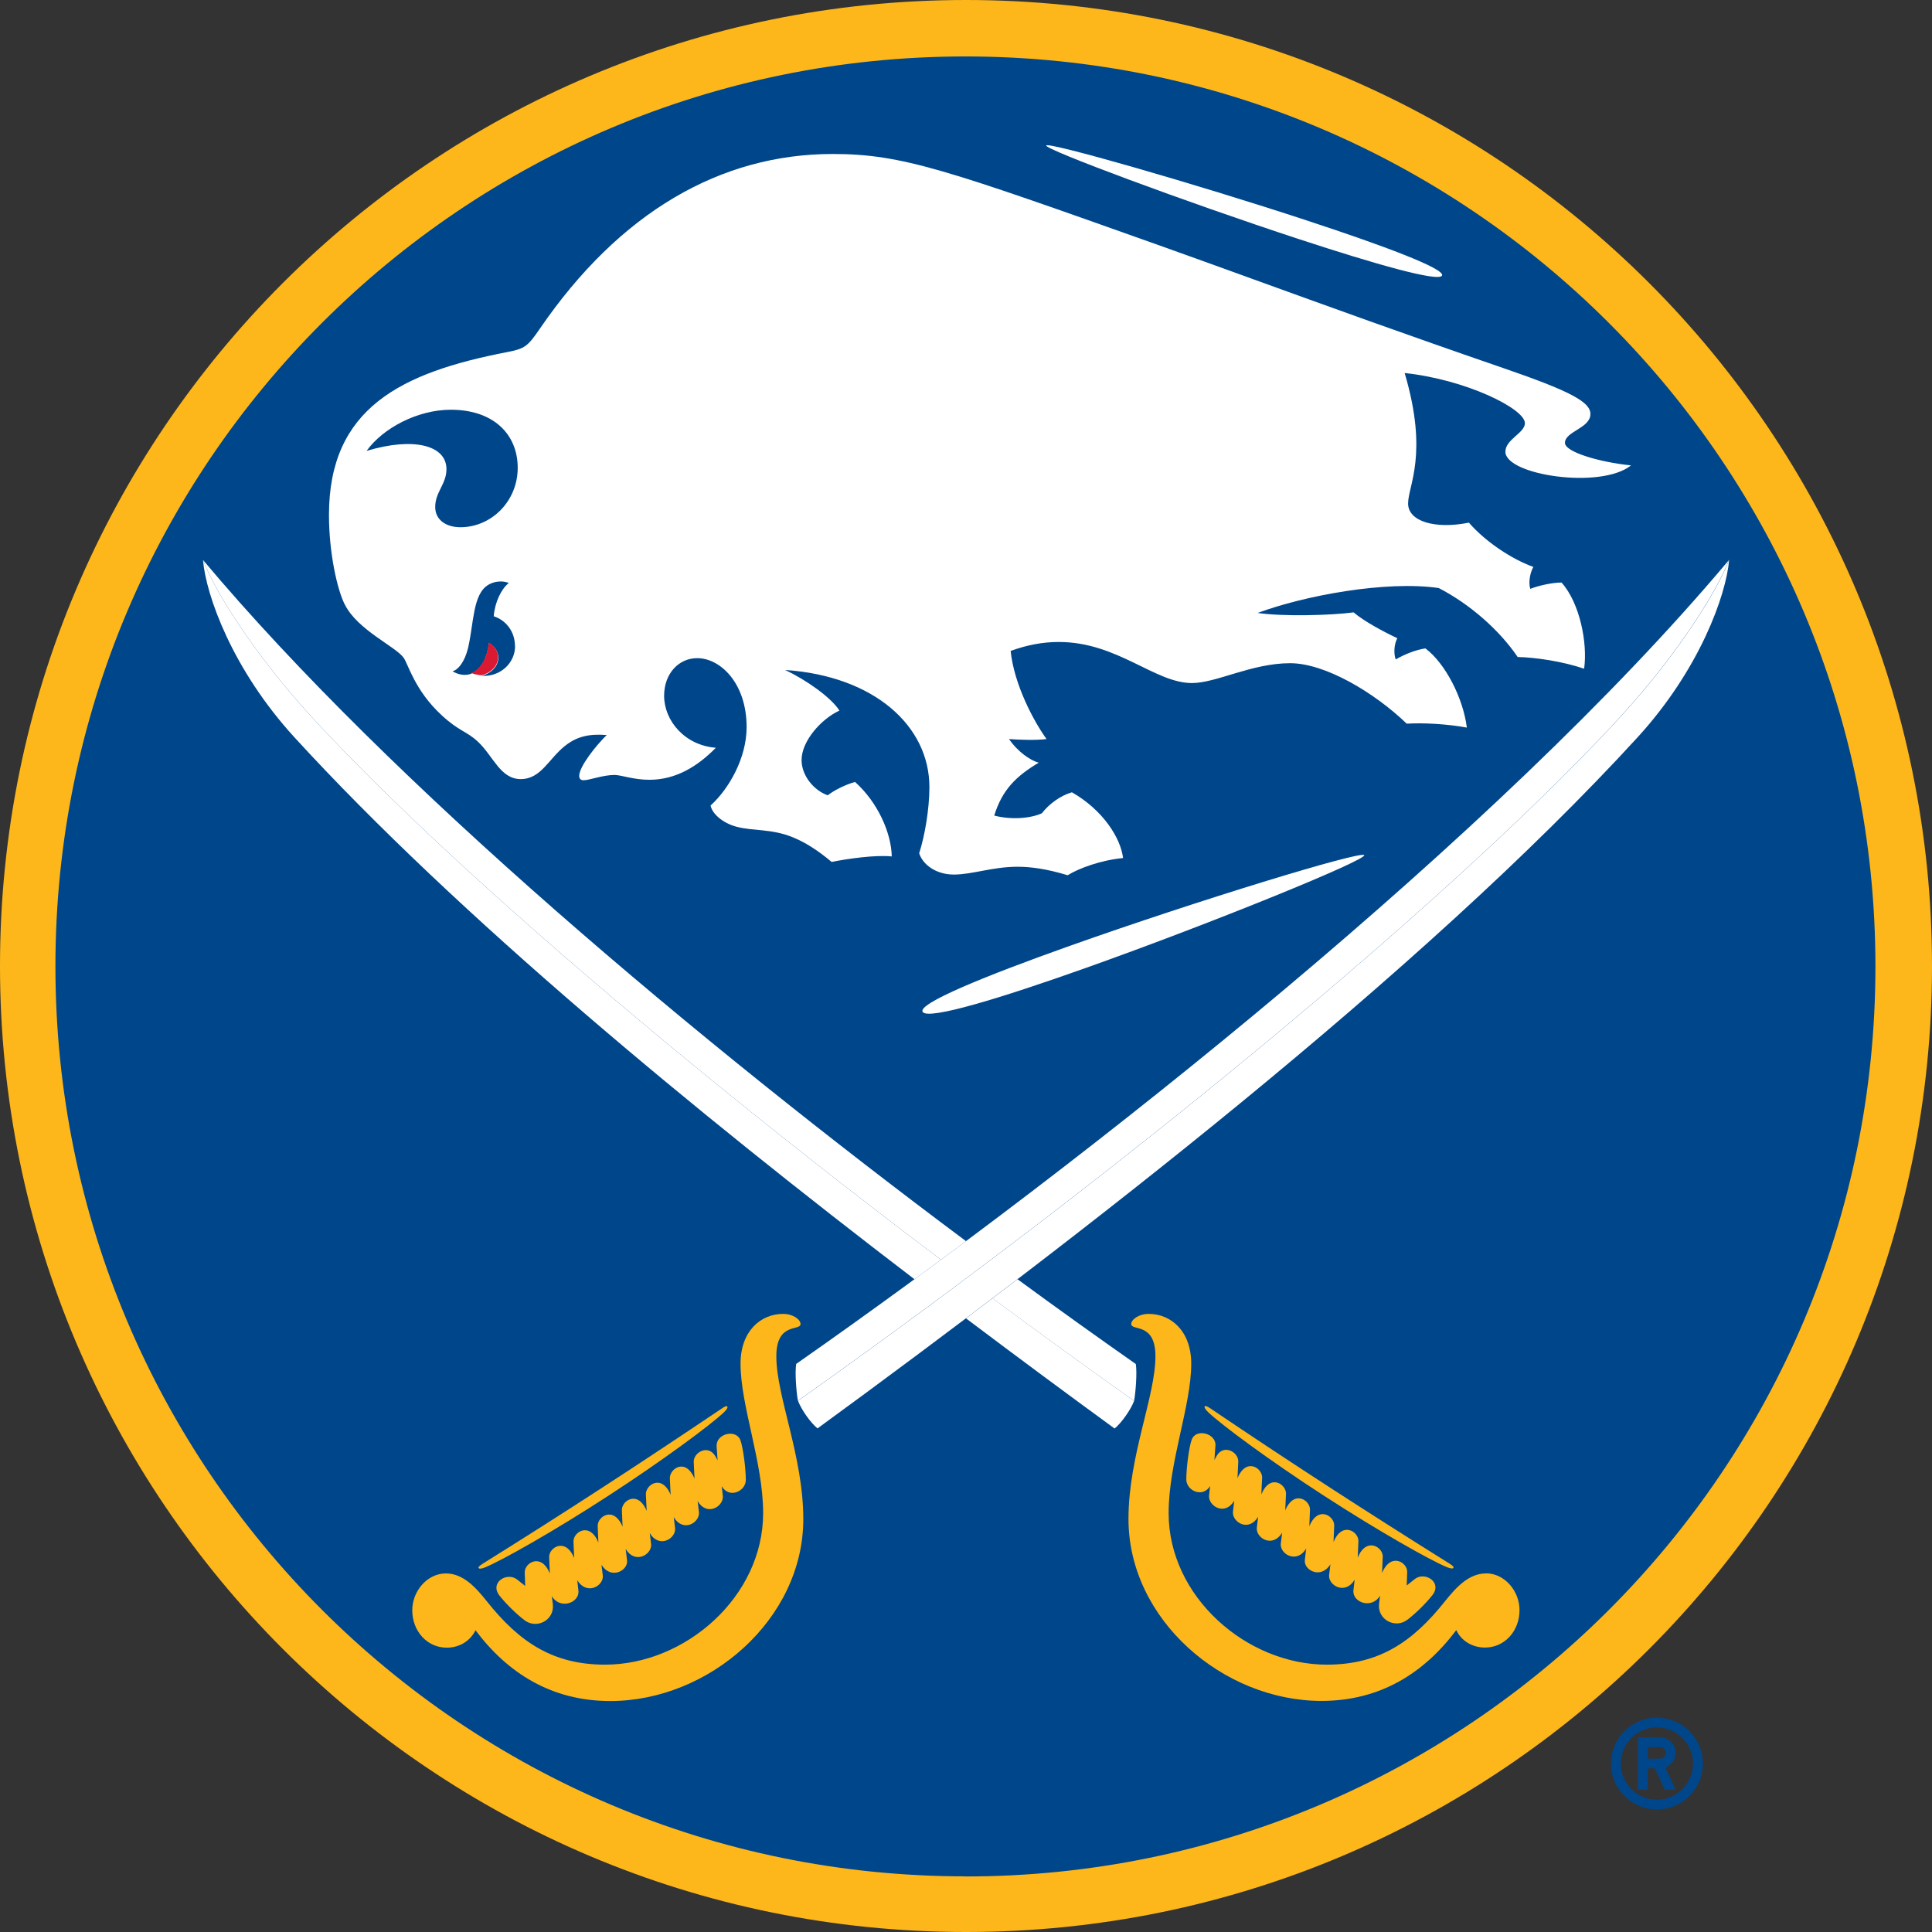
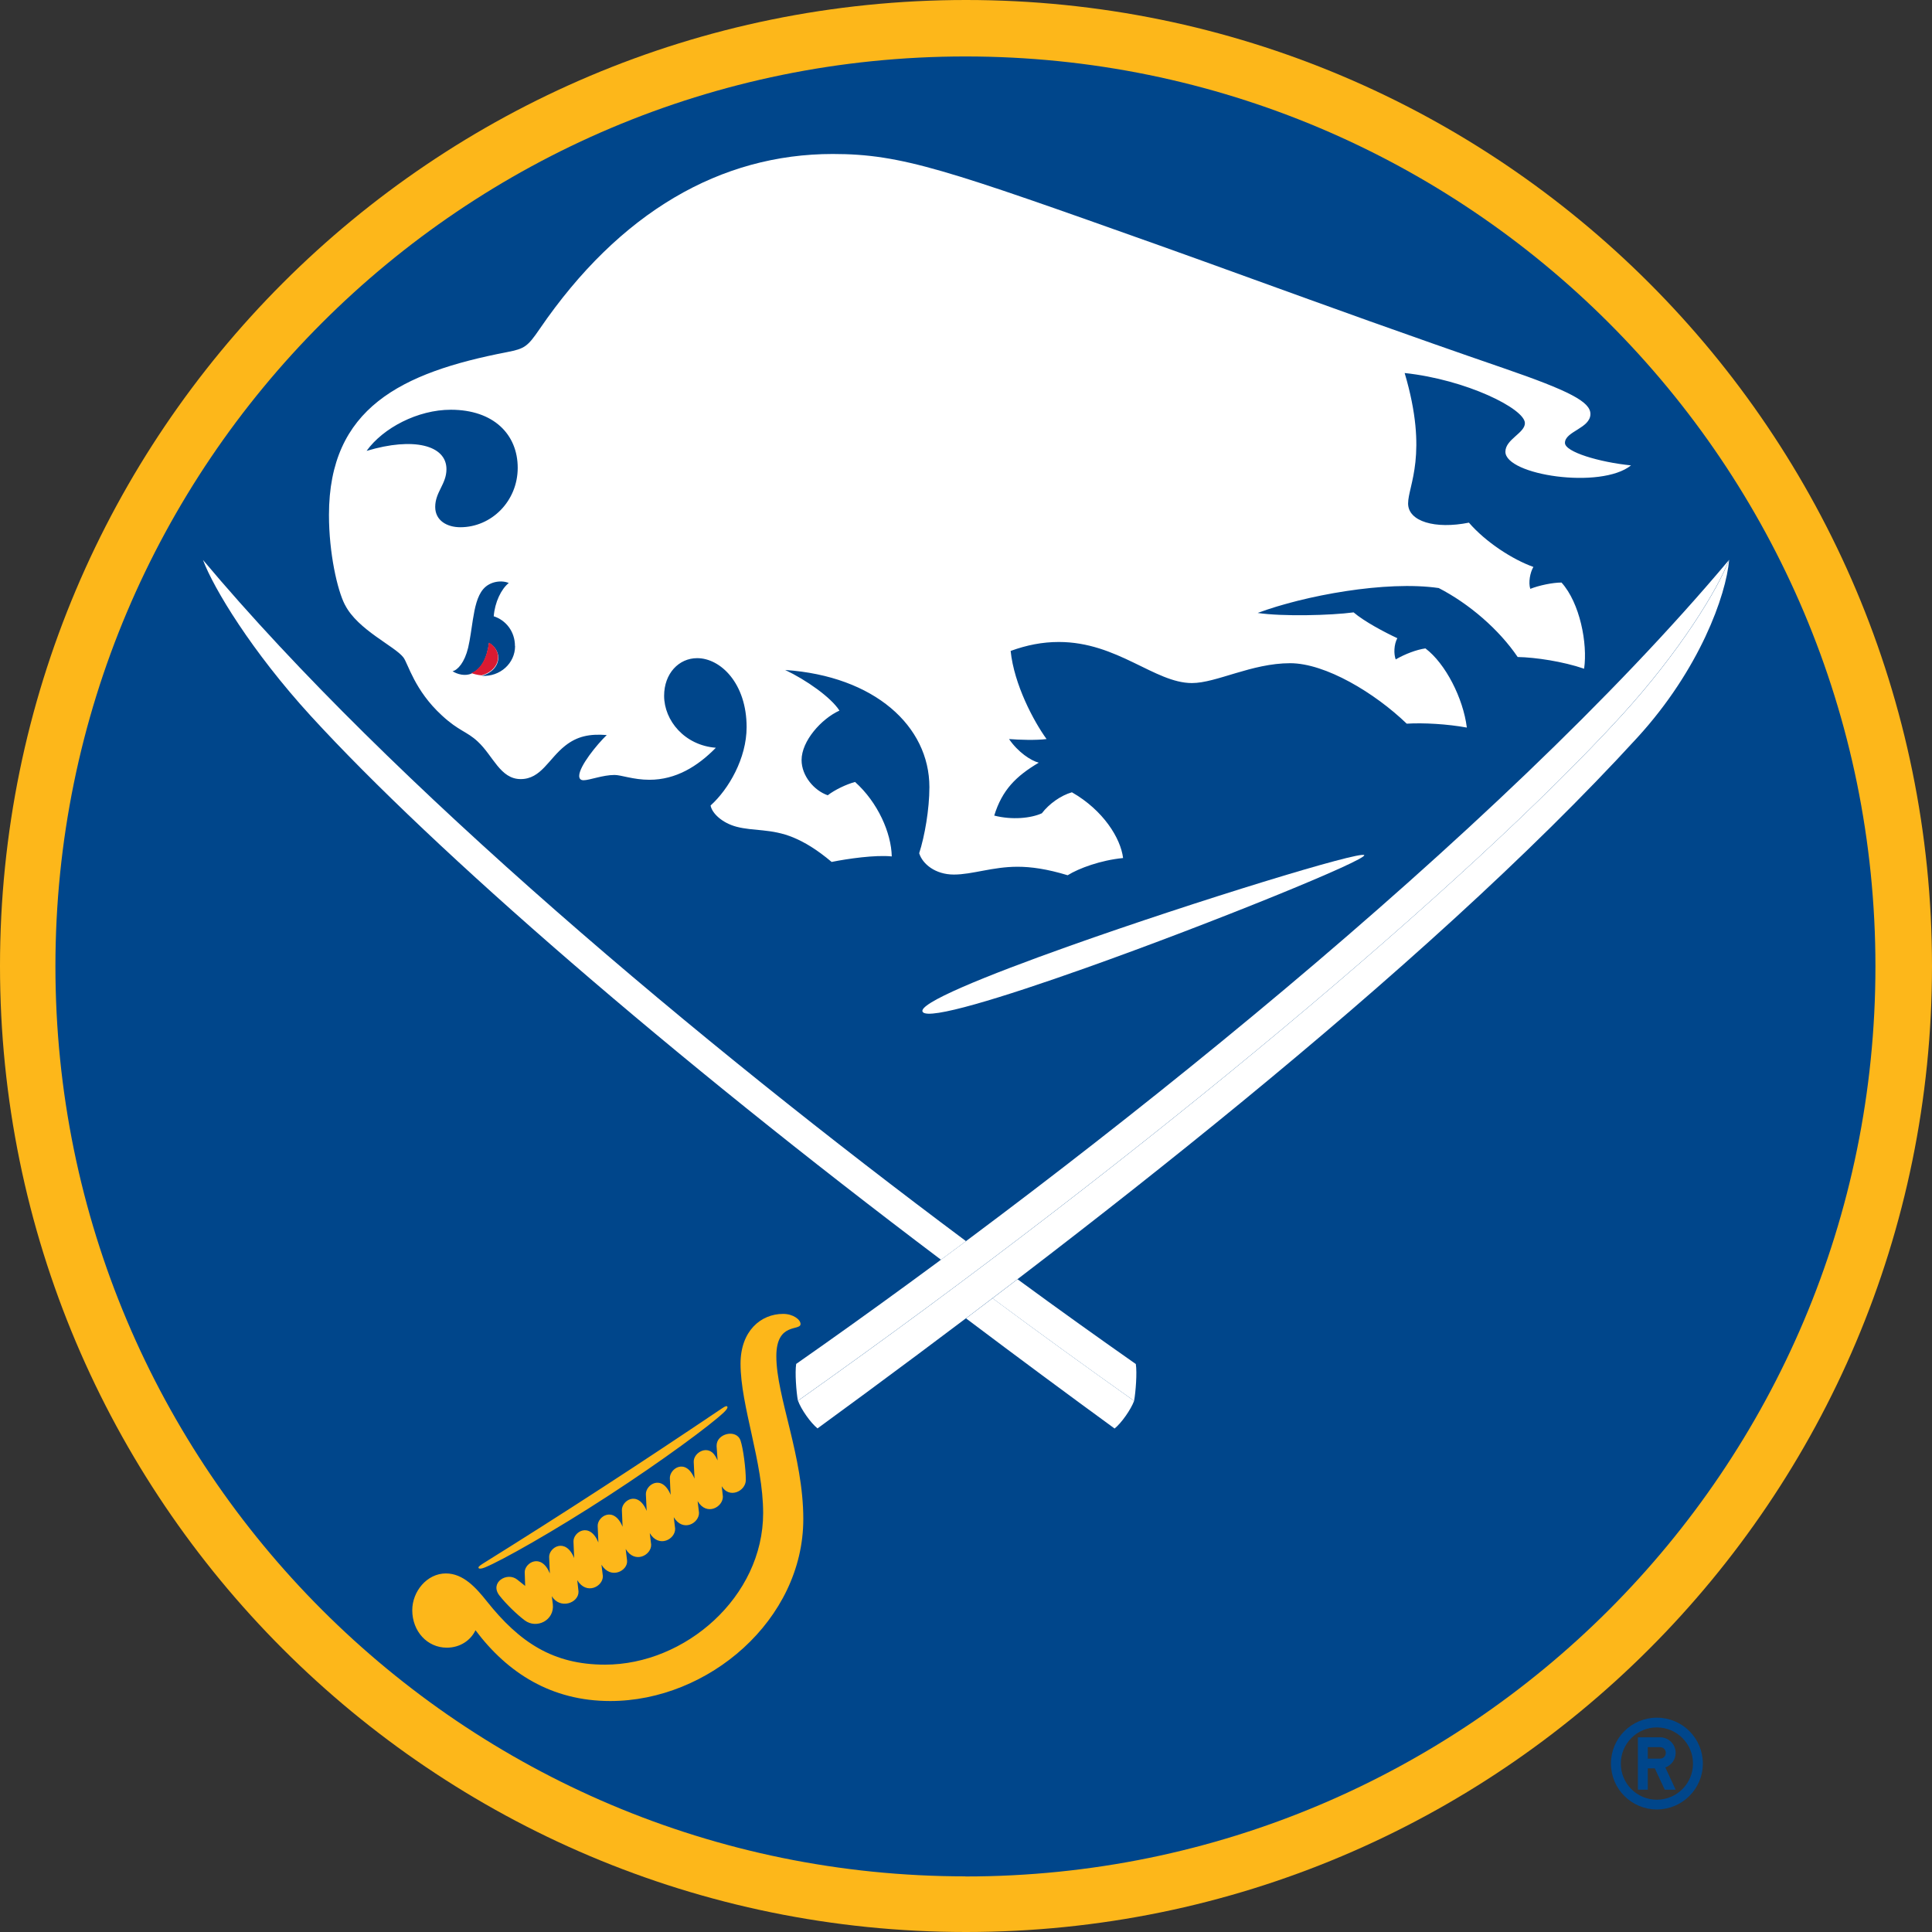
<svg xmlns="http://www.w3.org/2000/svg" id="Layer_2" data-name="Layer 2" viewBox="0 0 168.38 168.38">
  <rect x="0" y="0" width="168.38" height="168.38" fill="#333333" stroke="none" />
  <defs>
    <style>
      .cls-1 {
        fill: #da1a32;
      }

      .cls-1, .cls-2, .cls-3, .cls-4 {
        stroke-width: 0px;
      }

      .cls-2 {
        fill: #fff;
      }

      .cls-3 {
        fill: #fdb71a;
      }

      .cls-4 {
        fill: #00468b;
      }
    </style>
  </defs>
  <g id="_2021" data-name="2021">
    <g>
      <g>
        <path class="cls-3" d="m84.19,168.38C37.69,168.38,0,130.69,0,84.19S37.69,0,84.19,0s84.19,37.69,84.19,84.19-37.69,84.19-84.19,84.19" />
        <path class="cls-4" d="m84.14,163.53c-43.8,0-79.31-35.51-79.31-79.31S40.33,4.92,84.14,4.92s79.31,35.51,79.31,79.31-35.51,79.31-79.31,79.31" />
-         <path class="cls-2" d="m113.91,19.22c6.61,2.17,12.02,4.19,11.77,4.79-.25.6-5.84-.99-12.44-3.16-9.94-3.26-22.2-7.83-22.06-8.17.14-.34,12.79,3.27,22.73,6.54" />
        <path class="cls-2" d="m118.9,74.52c.29.4-13.18,5.9-24.27,9.84-7.37,2.62-13.68,4.55-14.21,3.84s5.43-3.14,12.8-5.76c11.09-3.94,25.38-8.31,25.68-7.91" />
        <path class="cls-2" d="m30.05,52.69c-.65-1.27-1.38-4.48-1.38-7.81,0-9.31,6.29-12.41,15.51-14.19,1.55-.3,1.8-.48,2.86-2.03,6.97-10.18,15.77-15.24,25.54-15.24,6.03,0,9.97,1.39,28.44,7.96,5,1.78,10.96,3.97,18.34,6.61,3.54,1.26,7.41,2.63,11.66,4.09,5.78,1.99,7.59,2.94,7.59,4,0,1.25-2.22,1.51-2.22,2.52,0,.79,2.99,1.68,5.76,1.96-2.63,2.11-10.95.85-10.95-1.19,0-1.08,1.7-1.63,1.7-2.49,0-1.26-5.13-3.8-10.48-4.37,2.1,7.09.3,9.8.3,11.37s2.36,2.26,5.3,1.67c1.47,1.7,3.8,3.21,5.62,3.86-.29.48-.45,1.37-.27,1.91.76-.3,1.94-.55,2.72-.55,1.6,1.77,2.29,5.31,1.97,7.51-1.84-.63-4.22-.99-5.79-1.02-1.62-2.39-4.22-4.64-6.88-6.01-4.59-.67-11.73.66-15.78,2.17,2.14.32,6.35.22,8.36-.05.92.79,2.71,1.74,3.81,2.25-.3.56-.32,1.37-.14,1.85.81-.47,1.81-.85,2.59-.96,1.75,1.32,3.29,4.34,3.61,6.9-1.69-.31-3.79-.43-5.24-.34-2.78-2.68-7.08-5.27-10.16-5.27-3.36,0-6.43,1.73-8.56,1.73-3.24,0-6.49-3.58-11.6-3.58-1.43,0-2.8.27-4.2.78.3,2.92,2,6.12,3.13,7.68-.92.12-2.38.07-3.27,0,.79,1.15,1.9,1.88,2.59,2.06-1.99,1.18-3.19,2.38-3.88,4.61,1.56.4,3.21.23,4.15-.2.63-.82,1.64-1.55,2.62-1.83,2.73,1.56,4.25,4,4.46,5.73-1.95.19-3.85.89-4.83,1.5-1.81-.55-3.19-.74-4.37-.74-2.18,0-3.93.68-5.55.68s-2.74-.93-3.02-1.86c.48-1.48.89-3.83.89-5.76,0-5.32-4.79-9.68-12.57-10.21,1.82.86,3.99,2.38,4.73,3.54-1.58.72-3.3,2.65-3.3,4.31,0,1.39,1.11,2.67,2.28,3.07.62-.48,1.63-.96,2.38-1.16,1.99,1.78,3.16,4.45,3.2,6.49-1.42-.15-3.86.2-5.24.48-1.28-1.08-2.37-1.73-3.34-2.13-1.91-.79-3.46-.54-4.96-.94-1.24-.33-2.13-1.17-2.25-1.85,1.57-1.41,3.14-4.11,3.14-6.83,0-3.81-2.27-6.01-4.31-6.01-1.6,0-2.88,1.34-2.88,3.28,0,2.16,1.79,4.32,4.51,4.53-1.6,1.63-3.49,2.79-5.79,2.79-1.4,0-2.46-.42-3.04-.42-1.03,0-2.18.46-2.7.46-.24,0-.38-.12-.38-.38,0-.83,1.52-2.71,2.4-3.56-1.53-.12-2.59.12-3.62.93-1.45,1.14-2.1,2.91-3.88,2.91s-2.4-2.03-3.74-3.27c-.96-.9-1.64-.9-3.13-2.28-2.39-2.19-2.94-4.51-3.35-5.05-.74-.98-3.98-2.4-5.09-4.58m14.81,3.58c0-1.28-.81-2.26-1.85-2.59.1-1.23.65-2.37,1.31-2.9-.59-.26-1.63-.17-2.23.54-.52.61-.73,1.6-.9,2.67-.13.81-.23,1.66-.41,2.43-.31,1.29-.91,1.95-1.36,2.05.42.27,1.11.45,1.65.2.92-.41,1.36-1.4,1.53-2.66.42.21.81.72.81,1.27,0,.76-.61,1.36-1.44,1.59,1.61.1,2.9-1.11,2.9-2.59m-12.92-17.02c4.07-1.22,6.94-.49,6.94,1.6,0,1.3-.98,1.99-.98,3.29,0,1.19,1.03,1.77,2.19,1.77,2.71,0,5-2.27,5-5.18s-2.1-5.06-5.83-5.06c-2.89,0-5.9,1.59-7.33,3.57" />
-         <path class="cls-3" d="m129.5,137.13c-1.51,0-2.62,1.25-3.57,2.43-2.84,3.58-5.77,5.52-10.3,5.52-6.99,0-13.78-5.92-13.78-13.21,0-4.44,1.97-9.34,1.97-13.02,0-2.84-1.76-4.34-3.71-4.34-.89,0-1.52.51-1.52.88,0,.64,2.11-.19,2.11,2.81,0,3.5-2.35,8.71-2.35,14.18,0,8.78,8.26,15.86,16.82,15.86,5.13,0,8.95-2.44,11.75-6.17.4.87,1.33,1.52,2.5,1.52,1.7,0,3.01-1.42,3.01-3.27,0-1.63-1.27-3.2-2.93-3.2m-24.21-14.05c1.14,1.09,5.3,4.18,10.07,7.27,4.76,3.09,9.28,5.64,10.74,6.24.32.13.52.15.56.07.05-.08.03-.15-.37-.4-3.31-2.07-6.95-4.38-10.45-6.65s-7.09-4.65-10.33-6.84c-.39-.26-.47-.25-.52-.18-.05.07.05.25.3.49m.18,6.42c-.02.14-.03.28-.05.44-.02.15-.04.3-.05.45-.03.91,1.4,1.75,2.2.41-.04.33-.08.67-.12,1-.03.91,1.4,1.74,2.2.4-.04.33-.08.67-.12,1-.03.91,1.41,1.72,2.21.39-.04.33-.08.66-.12,1-.03.91,1.42,1.71,2.22.38-.04.33-.08.66-.12,1-.11.9,1.42,1.7,2.23.37l-.12.99c-.02.9,1.43,1.69,2.23.36l-.11.99c-.03,1.01,1.61,1.58,2.33.4-.03.27-.06.42-.09.7-.16,1.4,1.41,2.19,2.45,1.41.69-.52,1.62-1.42,2.2-2.16.89-1.13-.68-2.1-1.55-1.39-.23.18-.46.37-.69.55.02-.4.03-.79.04-1.19.02-.82-1.43-1.73-2.19.1.02-.48.04-.95.06-1.43.02-.83-1.43-1.74-2.18.09.02-.48.04-.96.06-1.44.02-.83-1.42-1.75-2.17.08.02-.48.04-.96.06-1.44.02-.83-1.41-1.77-2.17.07.02-.48.04-.96.06-1.44.02-.84-1.4-1.77-2.16.06.02-.48.04-.96.07-1.45.02-.84-1.39-1.79-2.15.05.02-.48.04-.97.07-1.45.03-.84-1.39-1.8-2.15.04.02-.49.05-.97.07-1.45.03-.81-1.26-1.57-1.89-.49-.05.09-.12.21-.19.36.03-.43.06-.87.09-1.3.04-1.04-1.73-1.5-2.08-.45-.23.67-.46,2.43-.46,3.44,0,.97,1.43,1.66,2.1.54" />
        <path class="cls-3" d="m67.66,118.2c0-3,2.11-2.17,2.11-2.81,0-.38-.64-.88-1.52-.88-1.95,0-3.71,1.5-3.71,4.34,0,3.68,1.97,8.59,1.97,13.02,0,7.3-6.79,13.21-13.78,13.21-4.53,0-7.46-1.95-10.3-5.52-.94-1.18-2.05-2.43-3.57-2.43-1.65,0-2.93,1.57-2.93,3.2,0,1.85,1.31,3.27,3.01,3.27,1.17,0,2.09-.65,2.5-1.52,2.8,3.73,6.62,6.17,11.75,6.17,8.56,0,16.82-7.08,16.82-15.86,0-5.47-2.35-10.68-2.35-14.18m-25.38,18.39c1.46-.6,5.98-3.14,10.74-6.24,4.76-3.09,8.92-6.18,10.07-7.27.25-.24.35-.41.3-.49-.05-.08-.13-.09-.52.18-3.24,2.18-6.83,4.57-10.33,6.84-3.49,2.27-7.13,4.58-10.45,6.65-.4.25-.42.33-.37.4.05.07.24.06.56-.07m20.17-10.62c.03.43.06.87.09,1.3-.07-.15-.14-.27-.19-.36-.63-1.08-1.92-.33-1.89.49.02.49.05.97.07,1.46-.76-1.84-2.17-.88-2.15-.04.02.48.04.97.07,1.45-.76-1.84-2.18-.89-2.16-.05.02.48.05.97.07,1.45-.76-1.84-2.19-.9-2.16-.06.02.48.04.96.06,1.44-.76-1.84-2.19-.9-2.17-.07.02.48.04.96.06,1.44-.75-1.83-2.19-.92-2.17-.08.02.48.04.96.06,1.44-.75-1.84-2.2-.92-2.18-.09l.06,1.43c-.75-1.83-2.2-.92-2.19-.1.01.4.03.79.04,1.19-.23-.18-.46-.37-.69-.55-.88-.71-2.44.25-1.55,1.39.58.74,1.51,1.64,2.2,2.16,1.04.78,2.61,0,2.45-1.41-.03-.27-.06-.42-.09-.7.71,1.18,2.35.61,2.33-.4-.04-.33-.08-.66-.11-.99.81,1.33,2.26.54,2.23-.36l-.12-.99c.8,1.33,2.33.53,2.23-.37-.04-.33-.08-.66-.12-1,.8,1.33,2.25.53,2.22-.38l-.12-1c.8,1.33,2.24.52,2.21-.39-.04-.33-.08-.67-.12-1,.81,1.34,2.23.51,2.2-.4-.04-.33-.08-.67-.12-1,.8,1.34,2.23.5,2.2-.41l-.05-.45c-.02-.16-.03-.3-.05-.44.66,1.12,2.1.43,2.1-.54,0-1.01-.23-2.76-.46-3.44-.36-1.05-2.12-.6-2.08.45" />
        <path class="cls-2" d="m17.69,48.8c.93,2.49,4.26,7.98,9.39,13.59,10.82,11.82,31.39,29.65,54.93,47.4.72-.53,1.45-1.07,2.18-1.62-23.13-17.26-50.05-39.77-66.5-59.37" />
-         <path class="cls-2" d="m27.08,62.39c-5.13-5.61-8.46-11.1-9.39-13.59.26,3.09,2.57,9.56,7.98,15.47,14.27,15.59,35.04,32.71,54.03,47.22.76-.56,1.53-1.13,2.31-1.7-23.54-17.75-44.11-35.58-54.93-47.4" />
        <path class="cls-2" d="m150.69,48.8c-20.13,23.99-55.94,52.34-81.3,70.07-.12.75.01,2.45.15,3.21,30.27-21.42,58.42-45.12,71.75-59.69,5.13-5.61,8.46-11.1,9.39-13.59" />
        <path class="cls-2" d="m150.69,48.8c-.93,2.49-4.26,7.98-9.39,13.59-13.34,14.57-41.48,38.27-71.75,59.69.27.75,1.1,1.93,1.7,2.41,22.44-16.39,52.63-39.64,71.47-60.23,5.4-5.91,7.72-12.37,7.98-15.47" />
        <path class="cls-2" d="m98.99,118.88c-3.28-2.3-6.74-4.77-10.31-7.39-.73.56-1.45,1.11-2.18,1.66,4.05,3,8.17,5.99,12.34,8.94.14-.76.27-2.46.15-3.21" />
        <path class="cls-2" d="m86.5,113.15c-.77.59-1.54,1.17-2.31,1.75,4.5,3.39,8.85,6.61,12.95,9.6.6-.48,1.43-1.67,1.7-2.41-4.16-2.95-8.29-5.94-12.33-8.94" />
        <path class="cls-1" d="m41.97,58.86c.83-.23,1.44-.83,1.44-1.59,0-.55-.39-1.06-.8-1.27-.17,1.26-.61,2.25-1.53,2.66.17.07.52.17.9.2" />
      </g>
      <path class="cls-4" d="m144.4,149.7c-2.21,0-4,1.79-4,4s1.79,4,4,4,4.01-1.79,4.01-4-1.79-4-4.01-4Zm0,7.15c-1.74,0-3.14-1.41-3.14-3.15s1.41-3.15,3.14-3.15,3.15,1.41,3.15,3.15-1.41,3.15-3.15,3.15Z" />
      <path class="cls-4" d="m146.04,152.77c0-.75-.61-1.36-1.36-1.36h-1.93s0,4.57,0,4.57h.86v-1.86h.61l.87,1.86h.95l-.9-1.94c.53-.19.9-.69.9-1.28Zm-1.36.5h-1.07v-1h1.07c.28,0,.5.22.5.5s-.22.5-.5.5Z" />
    </g>
  </g>
</svg>